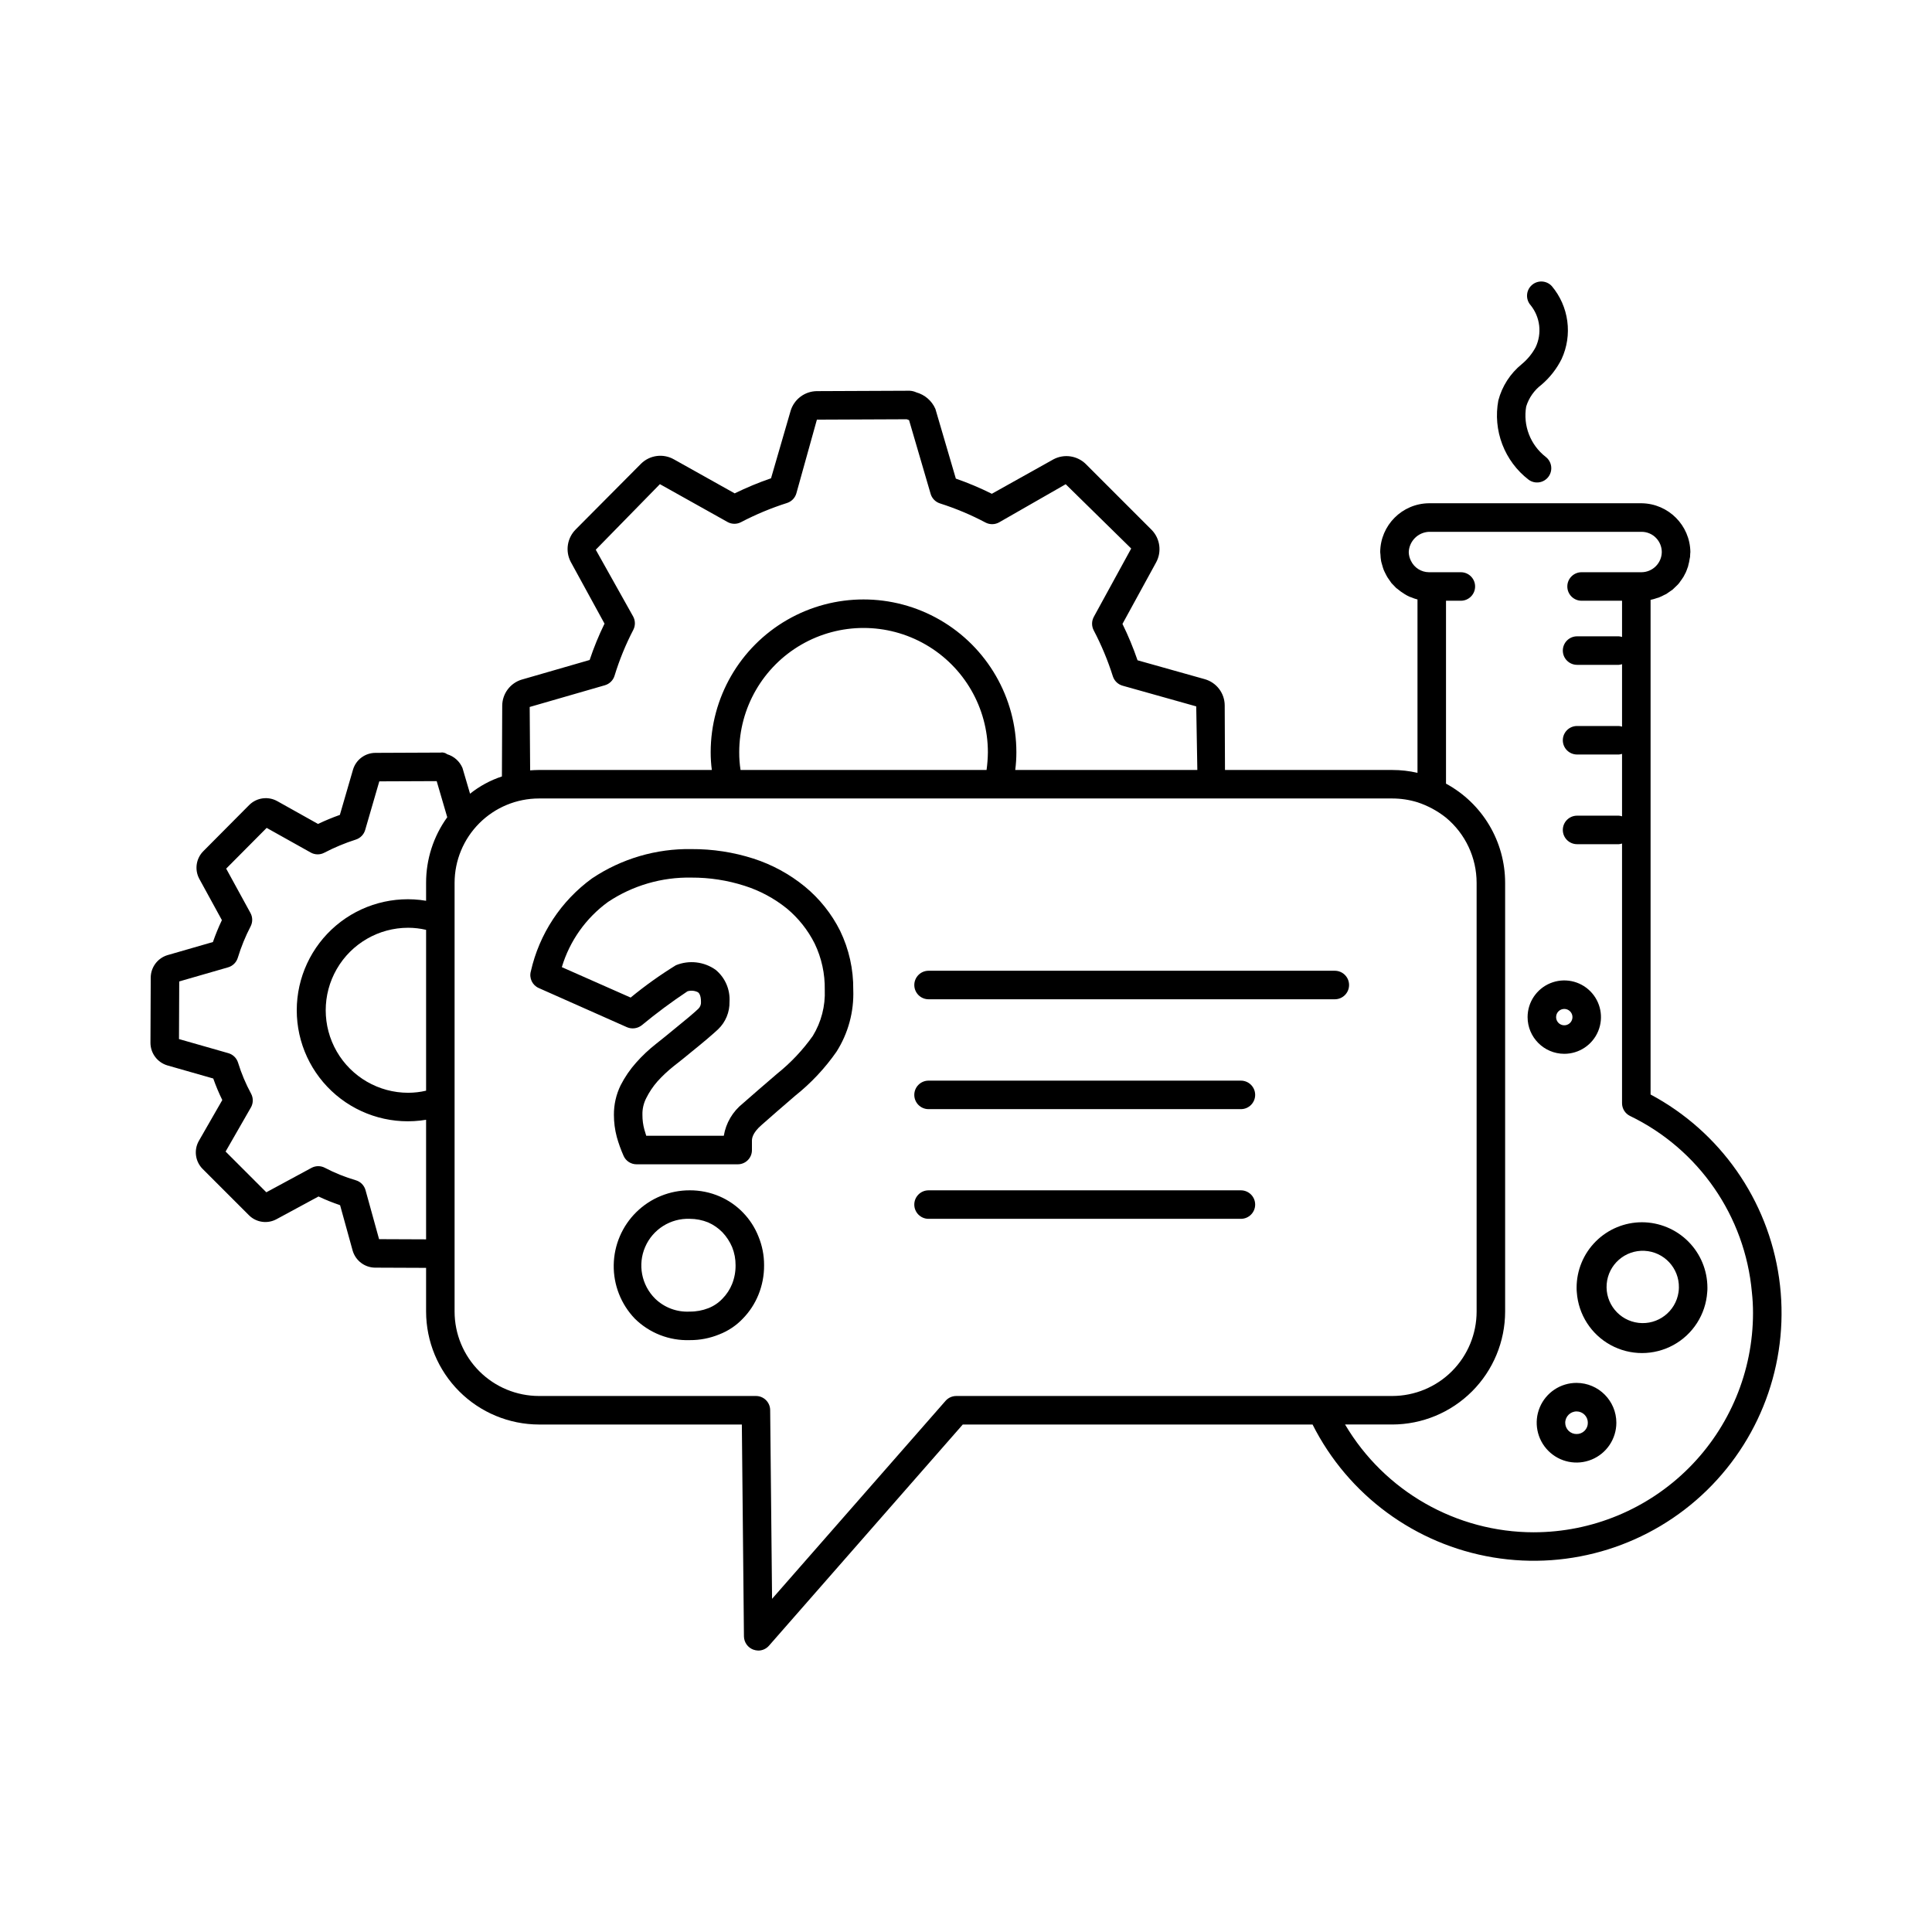
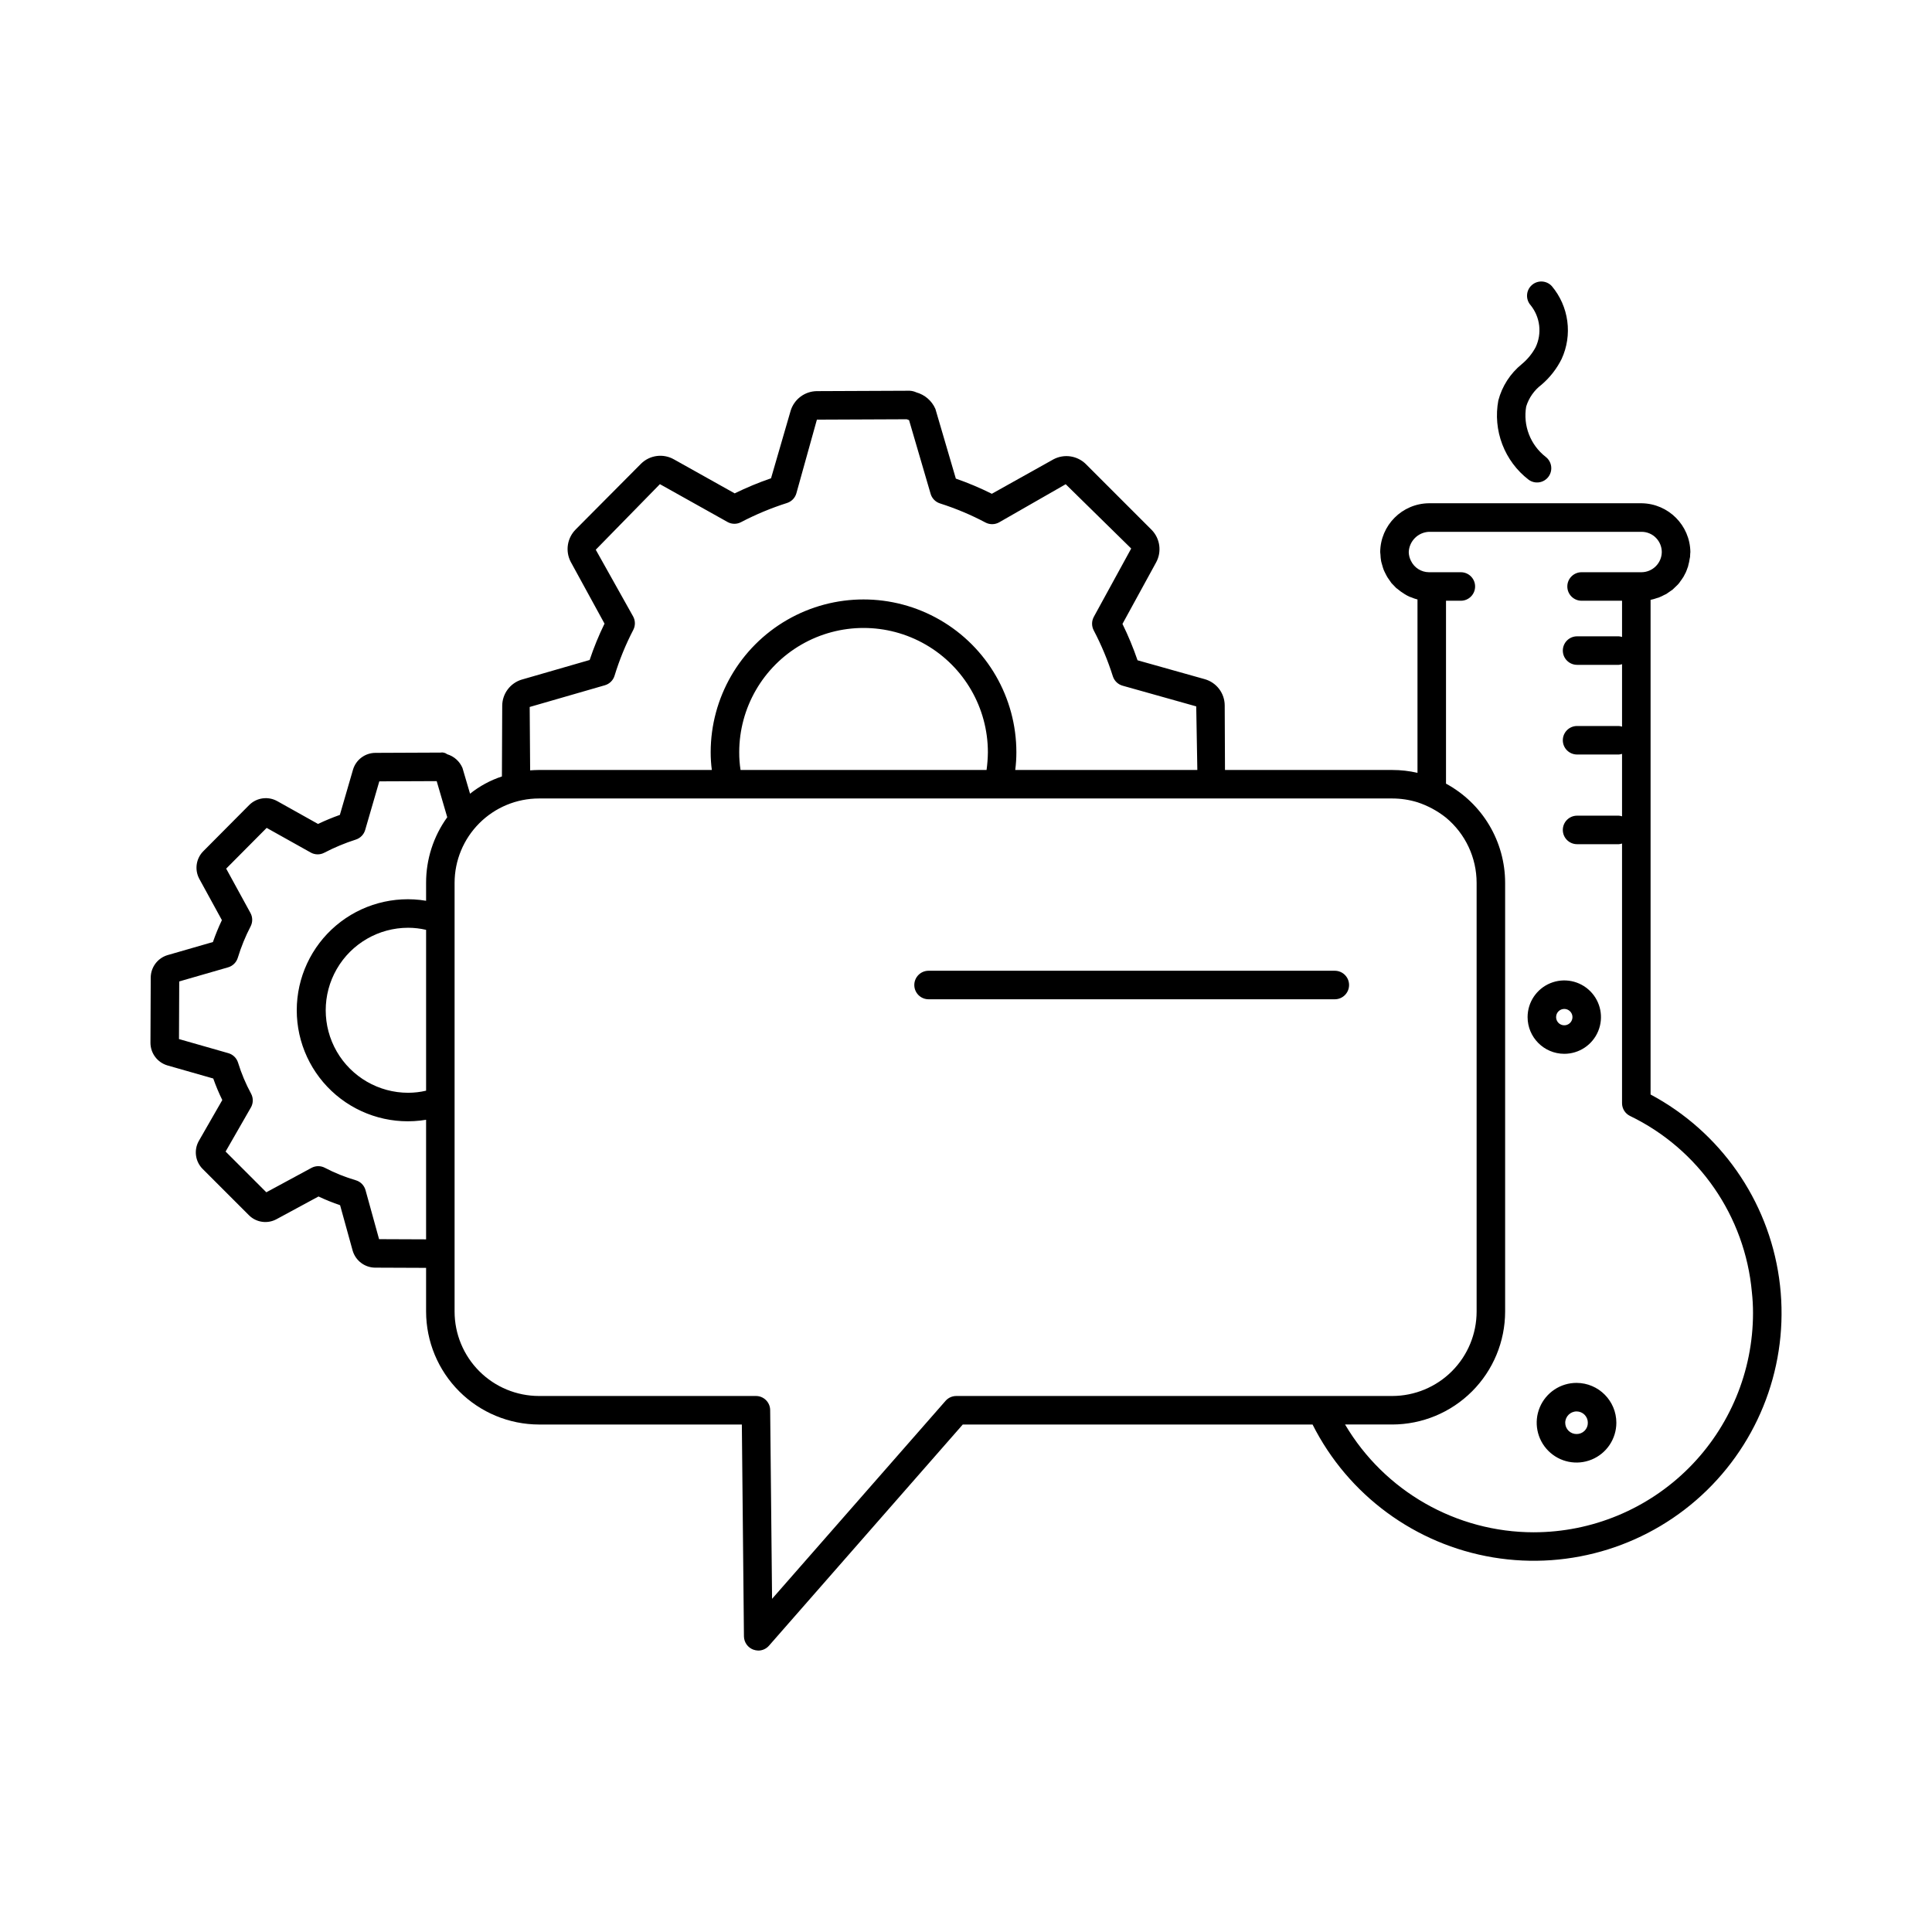
<svg xmlns="http://www.w3.org/2000/svg" fill="#000000" width="800px" height="800px" version="1.1" viewBox="144 144 512 512">
  <g>
    <path d="m581.42 434.05v-131.08c0.594-0.125 1.176-0.289 1.746-0.496 0.137-0.043 0.281-0.066 0.418-0.117l0.082-0.039c0.477-0.191 0.941-0.41 1.395-0.66 0.176-0.094 0.367-0.148 0.543-0.258 0.09-0.051 0.156-0.117 0.242-0.168 0.324-0.203 0.633-0.422 0.938-0.652 0.156-0.117 0.336-0.219 0.484-0.336 0.168-0.133 0.297-0.297 0.453-0.434 0.25-0.227 0.492-0.453 0.723-0.695 0.055-0.066 0.129-0.109 0.184-0.18 0.152-0.152 0.25-0.301 0.352-0.402 0.121-0.137 0.203-0.309 0.312-0.449 0.258-0.34 0.504-0.68 0.727-1.043 0.035-0.059 0.082-0.109 0.117-0.168 0.203-0.352 0.402-0.754 0.605-1.16l0.004-0.004c0.176-0.379 0.316-0.773 0.453-1.176 0.043-0.129 0.109-0.246 0.148-0.383 0.031-0.094 0.031-0.199 0.062-0.297v-0.004c0.168-0.586 0.297-1.188 0.379-1.793 0.012-0.094 0.055-0.184 0.059-0.281v0.004c0.047-0.164 0.062-0.336 0.051-0.504 0.027-0.211 0.039-0.422 0.035-0.633 0.004-0.117 0.035-0.227 0.035-0.344-0.094-7.098-5.82-12.832-12.918-12.93h-56.375c-7.106 0.078-12.84 5.824-12.906 12.93 0 0.215 0.055 0.418 0.062 0.629 0.02 0.602 0.078 1.199 0.184 1.793 0.062 0.332 0.176 0.641 0.262 0.965v-0.004c0.113 0.449 0.25 0.887 0.41 1.316 0.141 0.352 0.312 0.684 0.48 1.02 0.18 0.355 0.359 0.711 0.57 1.047 0.207 0.332 0.43 0.645 0.664 0.953 0.125 0.164 0.219 0.348 0.352 0.508 0.148 0.168 0.316 0.32 0.469 0.484 0.199 0.215 0.391 0.43 0.605 0.629 0.066 0.062 0.121 0.137 0.188 0.195 0.117 0.109 0.262 0.176 0.387 0.277l-0.008 0.004c0.535 0.457 1.102 0.867 1.699 1.227l0.082 0.059c0.449 0.293 0.922 0.543 1.41 0.758l0.016 0.004c0.133 0.059 0.277 0.09 0.41 0.141h0.004c0.527 0.234 1.078 0.422 1.637 0.559v45.949c-2.195-0.508-4.445-0.762-6.699-0.758h-44.316l-0.074-17.137c-0.023-3.238-2.191-6.066-5.312-6.934l-17.789-5c-1.129-3.293-2.461-6.512-3.996-9.637l8.926-16.316c1.52-2.805 1.055-6.269-1.156-8.57l-17.434-17.43h0.004c-2.273-2.277-5.762-2.812-8.609-1.312l-16.355 9.141c-3.086-1.543-6.269-2.883-9.531-4.019l-5.422-18.48c-0.938-2.137-2.789-3.742-5.039-4.371-0.559-0.258-1.164-0.406-1.781-0.438l-24.598 0.105c-3.191 0.039-5.992 2.129-6.934 5.176l-5.203 17.922c-3.289 1.129-6.508 2.465-9.629 3.996l-16.055-8.984h-0.004c-2.836-1.641-6.422-1.184-8.758 1.121l-17.32 17.426h0.004c-2.266 2.262-2.805 5.734-1.328 8.574l8.961 16.383h0.004c-1.527 3.121-2.844 6.34-3.945 9.637l-17.996 5.199-0.004-0.004c-3.047 0.926-5.141 3.727-5.168 6.914l-0.082 18.754h0.004c-3.066 1.012-5.93 2.559-8.449 4.578l-2.004-6.82-0.004-0.004c-0.738-1.754-2.223-3.09-4.047-3.637-0.508-0.395-1.156-0.555-1.785-0.441l-17.23 0.074c-2.746 0.008-5.16 1.812-5.945 4.441l-3.484 12h0.004c-1.973 0.699-3.902 1.496-5.789 2.398l-10.707-5.992h-0.004c-2.434-1.414-5.512-1.02-7.516 0.961l-12.117 12.191c-1.973 1.934-2.434 4.93-1.137 7.363l6.004 10.969h-0.004c-0.898 1.891-1.691 3.824-2.375 5.801l-12.051 3.477c-2.613 0.797-4.406 3.195-4.43 5.926l-0.074 17.301c0.008 2.758 1.816 5.184 4.457 5.984l12.188 3.481c0.684 1.949 1.484 3.852 2.394 5.707l-6.234 10.863c-1.359 2.434-0.922 5.477 1.066 7.434l12.281 12.281c1.945 1.891 4.894 2.289 7.273 0.988l11.109-6.008c1.863 0.879 3.773 1.648 5.723 2.309l3.352 12.121v-0.004c0.793 2.594 3.16 4.383 5.871 4.434h0.055l13.512 0.055v11.59c0.016 7.934 3.176 15.535 8.785 21.141 5.606 5.609 13.207 8.77 21.141 8.785h53.754l0.555 56.176c0.039 1.555 1.016 2.93 2.469 3.477 0.422 0.152 0.863 0.238 1.312 0.254 1.102 0.004 2.152-0.477 2.871-1.312l51.336-58.594h92.703c9.418 18.691 27.188 31.77 47.832 35.215 20.645 3.441 41.691-3.164 56.668-17.785 14.977-14.625 22.082-35.508 19.133-56.23-2.945-20.719-15.598-38.793-34.055-48.66zm-277.12-108.45c1.23-0.355 2.199-1.312 2.566-2.539 1.285-4.195 2.945-8.262 4.969-12.152 0.57-1.113 0.555-2.438-0.047-3.539l-9.906-17.688 17-17.375 17.902 10.016-0.004 0.004c1.121 0.633 2.488 0.648 3.621 0.039 3.906-2.043 7.981-3.738 12.184-5.074 1.188-0.387 2.109-1.336 2.457-2.539l5.445-19.543 23.812-0.102 0.262 0.102c0.113 0.043 0.23 0.082 0.348 0.129l5.715 19.531-0.004-0.004c0.355 1.219 1.297 2.172 2.504 2.551 4.164 1.328 8.203 3.023 12.062 5.07 1.129 0.582 2.473 0.562 3.586-0.055l17.648-10.109 17.359 17.039-9.91 18.113h0.004c-0.609 1.117-0.617 2.469-0.02 3.59 2.047 3.902 3.742 7.977 5.07 12.18 0.391 1.199 1.355 2.125 2.57 2.469l19.52 5.484 0.293 16.852h-48.258c0.203-1.551 0.301-3.117 0.301-4.684 0-14.473-7.719-27.844-20.25-35.082-12.535-7.234-27.977-7.234-40.508 0-12.531 7.238-20.254 20.609-20.254 35.082 0 1.566 0.102 3.133 0.305 4.684h-45.797c-0.801 0-1.551 0.051-2.352 0.102l-0.121-16.797zm101.5 17.766c-0.02 1.566-0.137 3.133-0.352 4.684h-65.195c-0.242-1.547-0.359-3.117-0.352-4.684 0-11.773 6.281-22.648 16.473-28.535 10.195-5.887 22.758-5.887 32.949 0 10.195 5.887 16.477 16.762 16.477 28.535zm-148.88 89.676c-1.555 0.367-3.144 0.551-4.738 0.555-7.812 0-15.027-4.168-18.934-10.93-3.906-6.766-3.906-15.102 0-21.867 3.906-6.766 11.121-10.934 18.934-10.934 1.594 0.004 3.184 0.191 4.738 0.555zm5.594-72.449-0.004 0.004c-3.648 5.059-5.606 11.141-5.59 17.379v4.738c-8.535-1.43-17.262 0.973-23.867 6.562-6.602 5.59-10.41 13.805-10.41 22.457 0 8.652 3.809 16.863 10.41 22.453 6.606 5.59 15.332 7.992 23.867 6.566v31.688l-12.461-0.051-3.59-12.988c-0.348-1.258-1.316-2.246-2.566-2.617-2.832-0.828-5.582-1.934-8.199-3.301-1.113-0.59-2.449-0.582-3.559 0.016l-11.965 6.469-10.793-10.793 6.699-11.676 0.004 0.004c0.648-1.137 0.668-2.527 0.047-3.68-1.418-2.613-2.57-5.356-3.445-8.195-0.375-1.227-1.344-2.176-2.574-2.527l-13.082-3.738 0.062-15.273 12.953-3.738c1.23-0.355 2.195-1.312 2.57-2.535 0.879-2.875 2.016-5.664 3.402-8.332 0.57-1.113 0.555-2.438-0.047-3.535l-6.434-11.758 10.727-10.793 11.672 6.527 0.004 0.004c1.121 0.629 2.484 0.645 3.617 0.039 2.684-1.398 5.481-2.562 8.359-3.481 1.188-0.387 2.109-1.34 2.457-2.539l3.742-12.883 15.207-0.062 2.801 9.574zm226.05 153.36h-91.137c-1.078 0-2.106 0.457-2.82 1.258l-46 52.496-0.504-50.027c-0.02-2.07-1.707-3.734-3.777-3.727h-57.484c-5.934-0.004-11.621-2.363-15.812-6.555-4.195-4.195-6.555-9.883-6.559-15.816v-113.61c0.004-5.93 2.363-11.617 6.559-15.812 4.191-4.195 9.879-6.551 15.812-6.555h226.11c2.269 0 4.531 0.34 6.699 1.008 2.742 0.902 5.301 2.285 7.559 4.082 5.137 4.269 8.109 10.602 8.109 17.277v113.61c-0.004 5.934-2.359 11.621-6.555 15.816-4.195 4.191-9.883 6.551-15.812 6.555zm61.918 36.125 0.004-0.004c-20.555-0.012-39.574-10.871-50.031-28.566h12.496c7.934-0.008 15.539-3.164 21.148-8.773 5.613-5.609 8.77-13.219 8.777-21.152v-113.61c0-5.387-1.457-10.676-4.215-15.305-2.758-4.629-6.715-8.426-11.453-10.992v-48.473h3.934c2.086 0 3.777-1.691 3.777-3.781 0-2.086-1.691-3.777-3.777-3.777h-8.465c-2.023-0.016-3.863-1.176-4.746-2.996-0.379-0.723-0.582-1.523-0.598-2.336 0.121-2.906 2.438-5.238 5.344-5.375h56.379c1.441 0.004 2.816 0.586 3.816 1.621 0.973 1.008 1.52 2.352 1.52 3.754-0.043 2.926-2.406 5.289-5.336 5.332h-15.918c-2.09 0-3.781 1.691-3.781 3.777 0 2.09 1.691 3.781 3.781 3.781h10.723v9.602c-0.277-0.09-0.562-0.148-0.852-0.172h-11.062c-2.09 0-3.781 1.691-3.781 3.777 0 2.09 1.691 3.781 3.781 3.781h11.066-0.004c0.289-0.023 0.574-0.082 0.852-0.172v16.551c-0.277-0.09-0.562-0.148-0.852-0.172h-11.062c-2.09 0-3.781 1.691-3.781 3.781 0 2.086 1.691 3.777 3.781 3.777h11.066-0.004c0.289-0.023 0.574-0.082 0.852-0.172v16.551c-0.277-0.09-0.562-0.148-0.852-0.172h-11.062c-2.09 0-3.781 1.691-3.781 3.781 0 2.086 1.691 3.777 3.781 3.777h11.066-0.004c0.289-0.023 0.574-0.082 0.852-0.172v68.816c0.004 1.438 0.824 2.746 2.117 3.375 18.219 8.812 30.48 26.543 32.293 46.703 0.203 1.84 0.305 3.691 0.301 5.539-0.012 15.402-6.137 30.172-17.027 41.062-10.891 10.891-25.66 17.016-41.059 17.027z" />
-     <path d="m579.15 467.91c-4.598 0-9.004 1.828-12.254 5.078s-5.078 7.66-5.078 12.254c-0.008 0.406 0.012 0.809 0.051 1.211 0.41 5.887 3.789 11.164 8.969 13.996 5.18 2.832 11.445 2.832 16.625 0 5.18-2.832 8.559-8.109 8.969-13.996 0.043-0.402 0.059-0.805 0.051-1.211-0.008-4.594-1.836-8.996-5.086-12.246-3.246-3.246-7.652-5.074-12.246-5.086zm9.672 18.539 0.004 0.004c-0.758 5.121-5.441 8.715-10.582 8.121s-8.883-5.16-8.453-10.316c0.43-5.16 4.875-9.043 10.043-8.777 5.168 0.266 9.195 4.59 9.09 9.762-0.008 0.406-0.039 0.809-0.098 1.211z" />
    <path d="m558.55 423.27c3.934 0 7.481-2.367 8.984-6 1.504-3.637 0.672-7.816-2.109-10.598s-6.961-3.613-10.594-2.109c-3.637 1.508-6.004 5.051-6.004 8.984 0.004 5.367 4.356 9.719 9.723 9.723zm0-11.891c0.875 0 1.668 0.531 2.004 1.34 0.332 0.809 0.148 1.742-0.473 2.359-0.617 0.621-1.551 0.805-2.359 0.469-0.809-0.332-1.336-1.125-1.336-2-0.008-0.574 0.223-1.129 0.629-1.535 0.406-0.41 0.961-0.637 1.535-0.633z" />
-     <path d="m561.82 510.48c-4.266-0.012-8.121 2.551-9.766 6.492-1.641 3.941-0.75 8.48 2.262 11.508 3.012 3.027 7.547 3.941 11.496 2.316s6.527-5.469 6.539-9.738c0-5.824-4.707-10.551-10.531-10.578zm0 13.551c-0.793 0.012-1.559-0.297-2.129-0.855-0.566-0.559-0.887-1.32-0.891-2.117 0.004-1.668 1.355-3.016 3.019-3.019 0.797 0.004 1.559 0.324 2.117 0.891s0.867 1.336 0.855 2.129c0.008 0.793-0.301 1.551-0.859 2.109-0.562 0.562-1.32 0.871-2.113 0.863z" />
+     <path d="m561.82 510.48c-4.266-0.012-8.121 2.551-9.766 6.492-1.641 3.941-0.75 8.48 2.262 11.508 3.012 3.027 7.547 3.941 11.496 2.316s6.527-5.469 6.539-9.738c0-5.824-4.707-10.551-10.531-10.578m0 13.551c-0.793 0.012-1.559-0.297-2.129-0.855-0.566-0.559-0.887-1.32-0.891-2.117 0.004-1.668 1.355-3.016 3.019-3.019 0.797 0.004 1.559 0.324 2.117 0.891s0.867 1.336 0.855 2.129c0.008 0.793-0.301 1.551-0.859 2.109-0.562 0.562-1.32 0.871-2.113 0.863z" />
    <path d="m549.09 271.12c1.668 1.238 4.019 0.891 5.262-0.77 1.246-1.668 0.914-4.027-0.742-5.285-4.043-3.156-6.019-8.273-5.156-13.324 0.711-2.305 2.129-4.328 4.055-5.781 2.223-1.895 4.039-4.219 5.34-6.836 1.441-3.133 1.961-6.609 1.5-10.023-0.457-3.418-1.879-6.633-4.098-9.273-1.402-1.535-3.785-1.648-5.328-0.25-1.543 1.398-1.664 3.781-0.27 5.328 2.523 3.152 3.031 7.473 1.301 11.121-0.922 1.715-2.168 3.231-3.668 4.473-3.039 2.465-5.215 5.836-6.211 9.621-0.73 3.898-0.367 7.926 1.047 11.633 1.414 3.703 3.824 6.949 6.969 9.367z" />
-     <path d="m340.9 465.34c-1.762-1.824-3.871-3.277-6.199-4.285-2.496-1.074-5.188-1.621-7.906-1.609-5.289-0.016-10.371 2.055-14.145 5.758-3.773 3.707-5.93 8.75-6.008 14.039-0.078 5.289 1.93 10.395 5.59 14.211 3.867 3.816 9.133 5.875 14.562 5.691 2.676 0.02 5.332-0.496 7.809-1.512 2.387-0.922 4.539-2.367 6.297-4.231 1.75-1.801 3.137-3.922 4.082-6.25 1.016-2.492 1.531-5.164 1.508-7.859 0.012-2.625-0.504-5.231-1.508-7.656-0.934-2.348-2.32-4.488-4.082-6.297zm-2.871 18.895v-0.004c-0.586 1.469-1.461 2.805-2.57 3.93-1.043 1.102-2.316 1.965-3.731 2.519-1.57 0.613-3.246 0.922-4.934 0.906-3.402 0.184-6.727-1.055-9.172-3.426-3.621-3.59-4.672-9.031-2.644-13.711 2.027-4.68 6.719-7.637 11.816-7.449 1.672 0.004 3.332 0.328 4.887 0.957 1.414 0.625 2.695 1.516 3.777 2.621 1.082 1.148 1.953 2.477 2.57 3.93 0.609 1.523 0.918 3.148 0.906 4.785 0.023 1.691-0.285 3.367-0.906 4.938z" />
-     <path d="m357.28 378.94c-4.035-3.293-8.648-5.805-13.605-7.402-5.309-1.703-10.852-2.551-16.422-2.519-9.371-0.164-18.562 2.547-26.352 7.758-8.219 5.969-13.988 14.727-16.223 24.637-0.5 1.797 0.402 3.691 2.117 4.434l23.375 10.379c1.289 0.547 2.773 0.352 3.879-0.504 3.891-3.215 7.941-6.227 12.145-9.02 0.922-0.27 1.91-0.18 2.769 0.25 0.203 0.152 0.805 0.656 0.805 2.519 0.062 0.699-0.199 1.383-0.703 1.867-1.16 1.109-3.324 2.922-6.5 5.492-1.461 1.211-3.074 2.519-4.734 3.828-1.891 1.484-3.644 3.137-5.242 4.938-1.629 1.828-3.016 3.859-4.129 6.043-1.18 2.434-1.785 5.106-1.766 7.809 0 1.973 0.254 3.938 0.758 5.844 0.48 1.723 1.09 3.406 1.812 5.039 0.605 1.352 1.949 2.219 3.426 2.219h26.805c1.004 0.008 1.973-0.387 2.68-1.098 0.711-0.711 1.109-1.676 1.098-2.684v-2.418c0-0.504 0-2.016 2.57-4.231 2.519-2.215 5.492-4.836 8.918-7.758 4.164-3.32 7.828-7.223 10.883-11.59 3.137-4.906 4.699-10.652 4.481-16.473 0.062-5.406-1.129-10.75-3.477-15.617-2.262-4.527-5.457-8.527-9.367-11.742zm2.117 39.598-0.004 0.004c-2.676 3.766-5.863 7.141-9.473 10.027-3.527 3.023-6.551 5.644-9.07 7.859h0.004c-2.68 2.133-4.477 5.184-5.039 8.562h-20.555c-0.152-0.555-0.352-1.109-0.504-1.664-0.344-1.262-0.512-2.566-0.504-3.879-0.043-1.539 0.305-3.062 1.008-4.434 0.797-1.598 1.793-3.09 2.973-4.434 1.301-1.438 2.715-2.769 4.231-3.977 1.762-1.359 3.426-2.719 4.887-3.93 3.324-2.672 5.594-4.637 6.953-5.894v-0.004c1.988-1.902 3.086-4.551 3.023-7.305 0.199-3.246-1.168-6.391-3.676-8.461-3.074-2.18-7.047-2.633-10.531-1.211-4.188 2.582-8.191 5.441-11.992 8.566l-18.238-8.062c2.082-6.945 6.383-13.016 12.246-17.281 6.539-4.359 14.258-6.609 22.117-6.449 4.769-0.02 9.512 0.711 14.055 2.168 4.066 1.289 7.859 3.324 11.184 5.996 3.086 2.562 5.609 5.734 7.406 9.32 1.832 3.816 2.746 8.008 2.672 12.242 0.18 4.305-0.926 8.566-3.176 12.242z" />
    <path d="m497.74 401.26h-107.66c-2.086 0-3.781 1.691-3.781 3.777 0 2.09 1.695 3.781 3.781 3.781h107.66c2.086 0 3.777-1.691 3.777-3.781 0-2.086-1.691-3.777-3.777-3.777z" />
-     <path d="m472.85 430.38h-82.773c-2.086 0-3.781 1.691-3.781 3.777s1.695 3.777 3.781 3.777h82.773c2.09 0 3.781-1.691 3.781-3.777s-1.691-3.777-3.781-3.777z" />
-     <path d="m472.85 459.45h-82.773c-2.086 0-3.781 1.691-3.781 3.777 0 2.086 1.695 3.777 3.781 3.777h82.773c2.09 0 3.781-1.691 3.781-3.777 0-2.086-1.691-3.777-3.781-3.777z" />
  </g>
</svg>